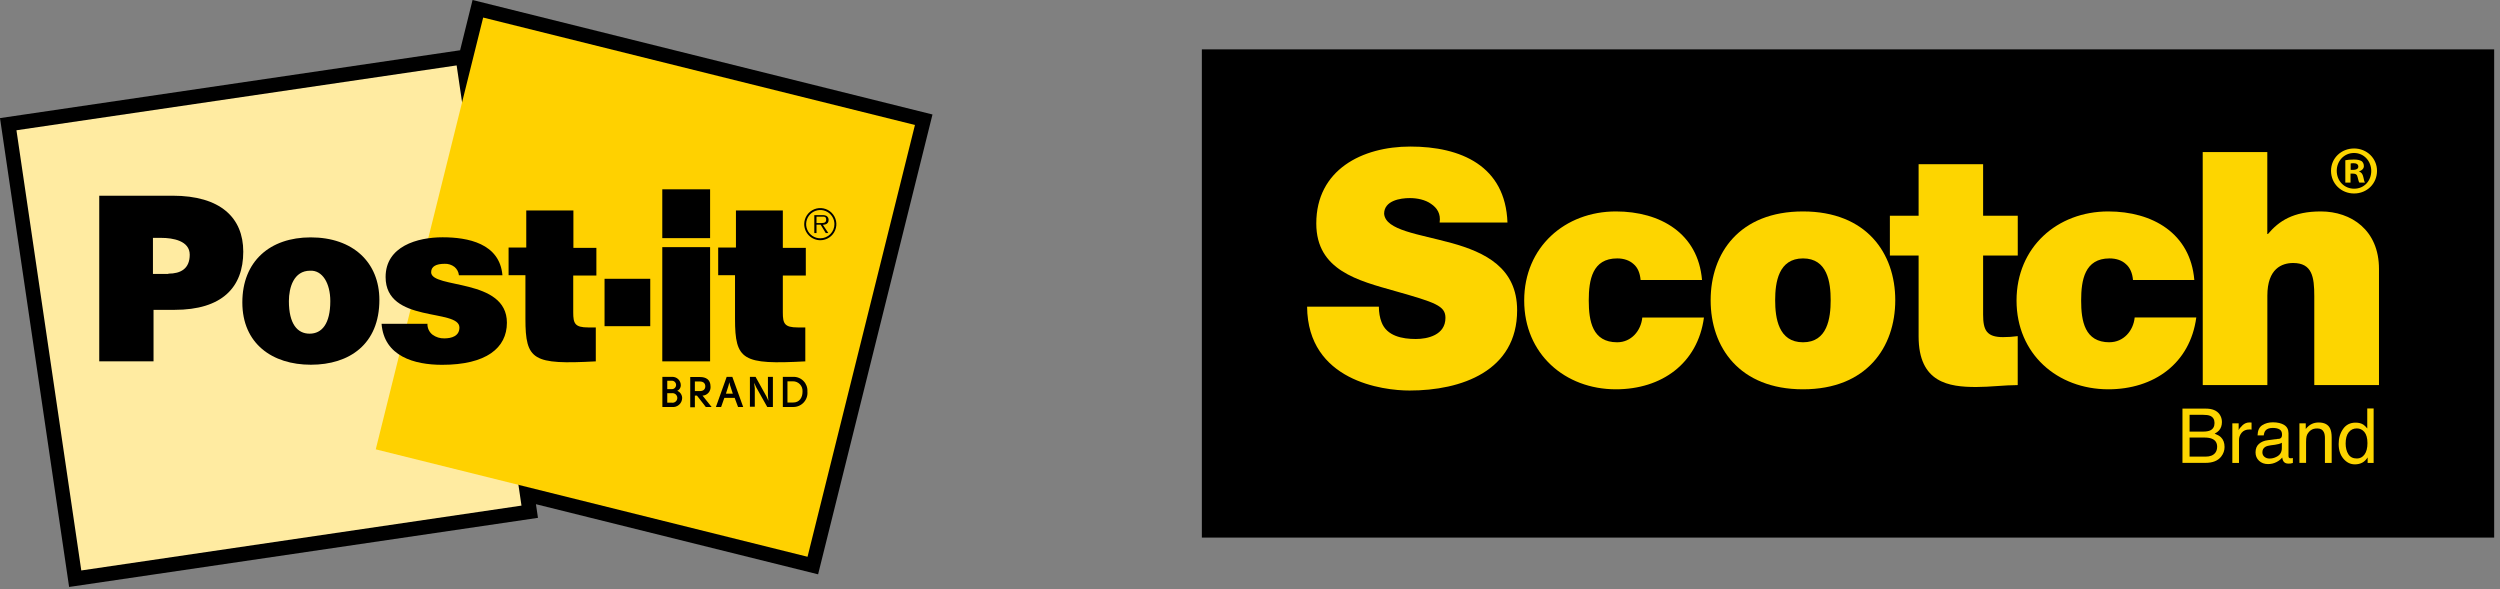
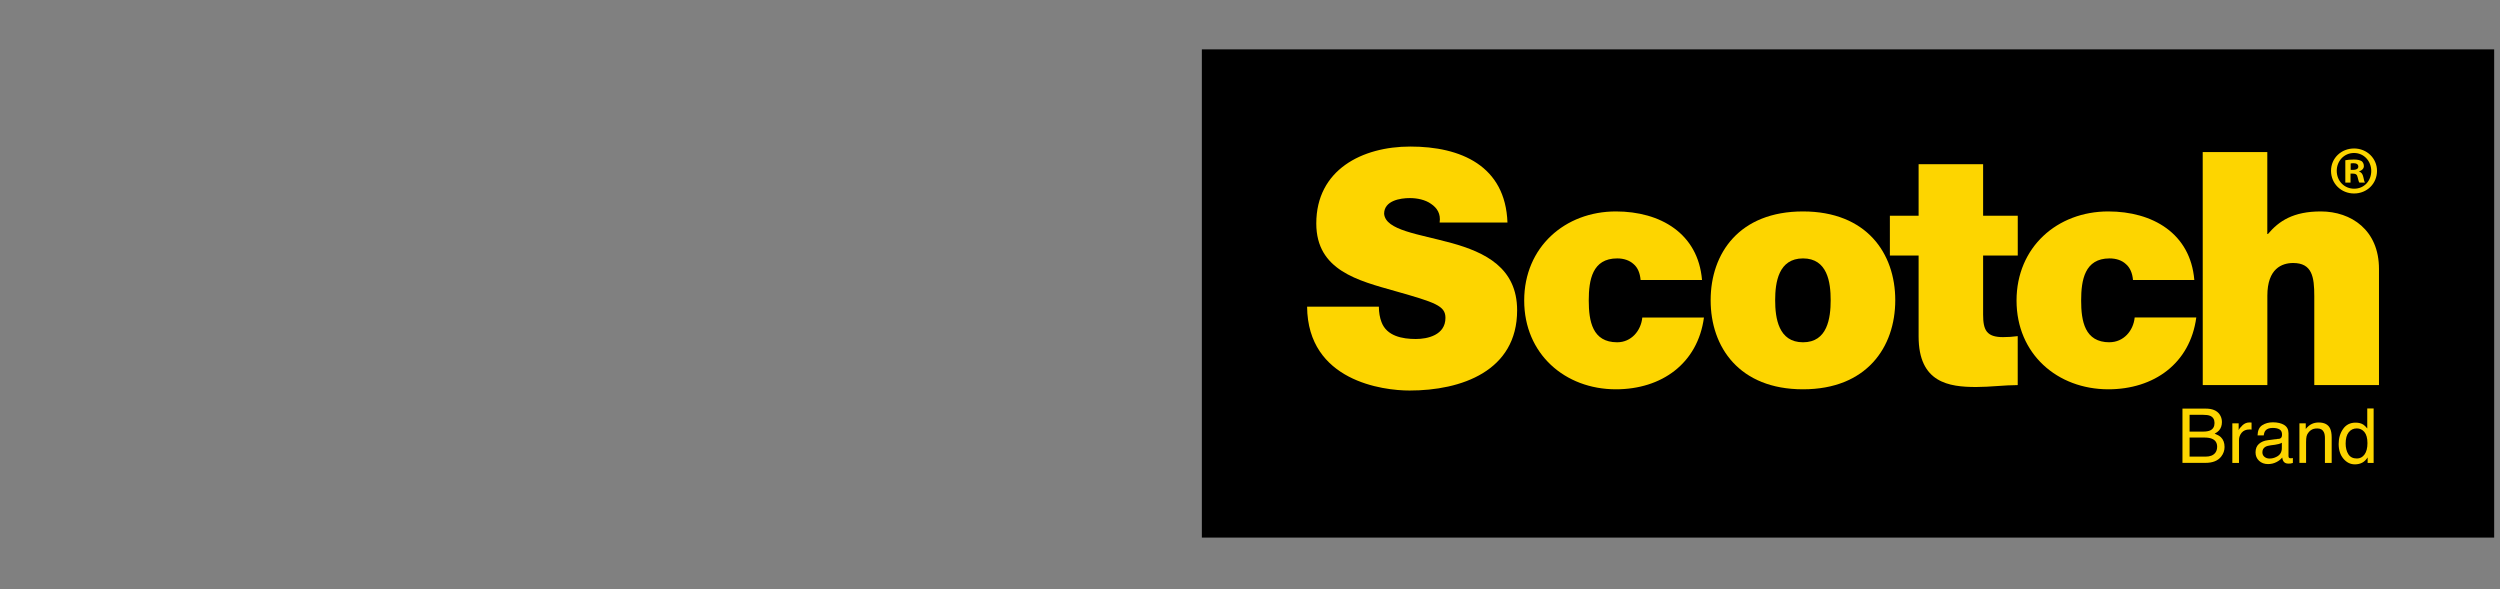
<svg xmlns="http://www.w3.org/2000/svg" width="297" height="70" viewBox="0 0 297 70" fill="none">
  <rect x="0" y="0" width="297" height="70" fill="#808080" stroke="none" />
  <g clip-path="url(#clip0_6820_20135)">
    <path d="M0 14.03L54.66 5.97L56.14 0L110.78 13.6L97.19 68.23L63.67 59.9L63.91 61.52L8.21 69.73L0 14.03Z" fill="black" />
    <path d="M54.249 7.771L1.954 15.475L9.657 67.77L61.953 60.066L54.249 7.771Z" fill="#FFEBA1" />
    <path d="M57.4 2.085L44.639 53.382L95.935 66.143L108.696 14.847L57.4 2.085Z" fill="#FFD100" />
-     <path d="M20 32.51C21.47 32.51 22.54 31.92 22.54 30.26C22.54 28.6 20.54 28.26 19.17 28.26H18.17V32.54H20M11.79 42.93V23.25H20.51C26.17 23.25 28.9 25.85 28.9 29.9C28.9 34.13 26.39 36.81 20.73 36.81H18.24V42.93H11.79Z" fill="black" />
    <path d="M77.25 33.12H71.82V38.75H77.25V33.12Z" fill="black" />
    <path d="M78.68 29.36H84.36V42.93H78.68V29.36Z" fill="black" />
    <path d="M95.68 42.93C88.23 43.33 87.32 42.82 87.32 37.87V32.69H85.32V29.41H87.43V25H93V29.45H95.73V32.73H93V37.12C93 38.43 93.19 38.9 94.78 38.9H95.67V42.97" fill="black" />
    <path d="M34.32 35.77C34.32 38.47 35.32 39.64 36.78 39.64C38.24 39.64 39.24 38.47 39.24 35.77C39.24 33.66 38.31 32.08 36.84 32.16C34.9 32.16 34.32 34.16 34.32 35.77ZM36.91 28.2C41.96 28.2 45.07 31.2 45.07 35.63C45.07 40.88 41.52 43.33 36.93 43.33C32.34 43.33 28.79 40.82 28.79 35.93C28.79 31.04 32.07 28.2 36.91 28.2Z" fill="black" />
    <path d="M50.78 38.45C50.769 38.701 50.818 38.95 50.922 39.178C51.026 39.406 51.183 39.605 51.38 39.76C51.785 40.058 52.278 40.213 52.78 40.2C53.65 40.2 54.58 39.93 54.58 38.91C54.58 36.62 45.81 38.45 45.81 32.91C45.81 29.25 49.6 28.19 52.58 28.19C55.56 28.19 59.36 28.9 59.69 32.7H54.52C54.501 32.506 54.443 32.318 54.351 32.146C54.258 31.974 54.132 31.823 53.98 31.7C53.65 31.45 53.243 31.323 52.83 31.34C51.83 31.34 51.22 31.64 51.22 32.34C51.22 34.34 60.22 33 60.22 38.34C60.22 41.34 57.76 43.34 52.52 43.34C49.24 43.34 45.63 42.34 45.33 38.47H50.74" fill="black" />
    <path d="M70.78 42.93C63.32 43.33 62.42 42.82 62.42 37.87V32.69H60.42V29.41H62.52V25H68.12V29.45H70.85V32.73H68.1V37.12C68.1 38.43 68.3 38.9 69.88 38.9H70.78V42.97" fill="black" />
    <path d="M97.39 26.5C97.69 26.5 98.15 26.55 98.15 26.11C98.15 25.67 97.86 25.74 97.6 25.74H97V26.5H97.41M98.41 27.69H98.1L97.49 26.69H97V27.69H96.74V25.56H97.68C97.859 25.543 98.04 25.577 98.2 25.66C98.275 25.711 98.336 25.779 98.378 25.86C98.419 25.94 98.441 26.029 98.44 26.12C98.44 26.54 98.14 26.69 97.76 26.71L98.41 27.69ZM99.13 26.62C99.128 26.287 99.028 25.963 98.841 25.688C98.655 25.413 98.391 25.199 98.084 25.074C97.776 24.948 97.438 24.917 97.112 24.984C96.787 25.051 96.489 25.212 96.255 25.449C96.022 25.685 95.863 25.985 95.8 26.312C95.737 26.638 95.773 26.976 95.902 27.282C96.031 27.588 96.248 27.849 96.525 28.032C96.802 28.215 97.128 28.312 97.46 28.31C97.681 28.308 97.899 28.264 98.102 28.178C98.305 28.092 98.49 27.968 98.645 27.811C98.8 27.654 98.923 27.468 99.006 27.263C99.089 27.059 99.131 26.84 99.13 26.62ZM95.54 26.62C95.542 26.243 95.655 25.875 95.866 25.562C96.077 25.25 96.375 25.006 96.724 24.863C97.072 24.72 97.456 24.683 97.825 24.757C98.195 24.831 98.534 25.013 98.801 25.279C99.067 25.546 99.249 25.885 99.323 26.255C99.397 26.624 99.36 27.007 99.216 27.356C99.073 27.705 98.83 28.003 98.517 28.214C98.205 28.424 97.837 28.538 97.46 28.54C96.951 28.54 96.462 28.337 96.102 27.977C95.742 27.617 95.54 27.129 95.54 26.62Z" fill="black" />
    <path d="M84.36 22.49H78.68V28.29H84.36V22.49Z" fill="black" />
    <path d="M80.46 46.43C80.631 46.5 80.778 46.619 80.881 46.772C80.984 46.925 81.04 47.106 81.04 47.29C81.037 47.444 81.002 47.594 80.937 47.733C80.871 47.872 80.778 47.995 80.662 48.095C80.546 48.195 80.41 48.27 80.263 48.313C80.116 48.358 79.962 48.37 79.81 48.35H78.69V44.77H79.82C79.956 44.762 80.093 44.782 80.221 44.828C80.35 44.875 80.467 44.947 80.566 45.041C80.665 45.135 80.745 45.248 80.799 45.373C80.853 45.499 80.88 45.634 80.88 45.77C80.881 45.909 80.842 46.045 80.767 46.162C80.693 46.279 80.586 46.373 80.46 46.43ZM79.82 46.23C79.953 46.23 80.08 46.178 80.174 46.084C80.267 45.99 80.32 45.863 80.32 45.73C80.32 45.598 80.267 45.471 80.174 45.377C80.08 45.283 79.953 45.23 79.82 45.23H79.27V46.23H79.82ZM79.27 46.71V47.84H79.82C79.9 47.851 79.982 47.844 80.06 47.821C80.138 47.797 80.21 47.758 80.271 47.704C80.332 47.651 80.381 47.585 80.414 47.511C80.448 47.437 80.465 47.357 80.465 47.275C80.465 47.194 80.448 47.114 80.414 47.04C80.381 46.966 80.332 46.9 80.271 46.846C80.21 46.793 80.138 46.753 80.06 46.73C79.982 46.706 79.9 46.7 79.82 46.71H79.27Z" fill="black" />
    <path d="M84.54 48.35H83.85L82.8 47H82.55V48.38H82V44.79H83.16C83.87 44.79 84.4 45.1 84.41 45.89C84.425 46.026 84.412 46.164 84.372 46.295C84.332 46.426 84.265 46.547 84.176 46.651C84.087 46.755 83.977 46.84 83.854 46.9C83.731 46.96 83.597 46.994 83.46 47L84.54 48.35ZM83.14 46.46C83.54 46.46 83.79 46.26 83.79 45.89C83.79 45.52 83.53 45.32 83.14 45.32H82.55V46.46H83.14Z" fill="black" />
    <path d="M86.33 44.77H87L88.29 48.349H87.68L87.28 47.27H86.05L85.67 48.349H85.05L86.33 44.77ZM87.06 46.77L86.73 45.77L86.64 45.41L86.56 45.77L86.24 46.77H87.06Z" fill="black" />
    <path d="M91.05 47.09L91.29 47.62L91.23 46.999V44.77H91.82V48.349H91.15L89.83 45.999L89.59 45.469L89.67 46.13V48.319H89.09V44.77H89.76L91.05 47.09Z" fill="black" />
    <path d="M95.92 46.51C95.943 46.748 95.915 46.988 95.838 47.214C95.76 47.44 95.635 47.647 95.472 47.822C95.308 47.996 95.109 48.133 94.888 48.224C94.667 48.315 94.429 48.358 94.19 48.35H93V44.77H94.22C94.449 44.761 94.677 44.8 94.89 44.885C95.103 44.97 95.296 45.099 95.456 45.263C95.616 45.426 95.74 45.622 95.82 45.837C95.9 46.052 95.934 46.281 95.92 46.51ZM95.34 46.51C95.351 46.354 95.33 46.197 95.277 46.05C95.225 45.903 95.142 45.769 95.035 45.655C94.928 45.541 94.799 45.451 94.655 45.39C94.511 45.329 94.356 45.298 94.2 45.3H93.55V47.82H94.19C95 47.84 95.34 47.19 95.34 46.55V46.51Z" fill="black" />
  </g>
  <path d="M296.307 5.865H142.78V63.865H296.307V5.865Z" fill="black" />
  <path d="M172.459 28.878C168.539 27.792 164.595 27.369 164.434 25.392C164.434 23.843 166.339 23.526 167.503 23.532C168.349 23.532 169.329 23.726 170.014 24.222C170.716 24.695 171.184 25.386 171.028 26.439H179.087C178.848 19.694 173.54 17.405 167.536 17.411C161.833 17.411 156.369 20.162 156.375 26.556C156.375 32.131 161.371 33.339 165.748 34.581C170.516 35.935 171.719 36.324 171.719 37.761C171.719 39.811 169.586 40.279 168.188 40.273C166.6 40.273 164.74 39.928 164.122 38.263C163.927 37.756 163.81 37.132 163.81 36.436H155.283C155.361 45.275 164.311 46.4 167.453 46.394C173.612 46.4 180.24 44.072 180.234 36.865C180.24 31.785 176.369 29.964 172.448 28.872" fill="#FDD500" />
  <path d="M192.12 40.663C189.168 40.663 188.75 38.146 188.744 35.706C188.744 33.261 189.168 30.699 192.12 30.699C192.933 30.699 193.584 30.939 194.058 31.362C194.565 31.785 194.832 32.443 194.904 33.261H202.2C201.738 27.725 197.243 25.119 191.969 25.119C185.926 25.119 181.075 29.352 181.075 35.701C181.075 42.05 185.921 46.249 191.969 46.249C197.399 46.249 201.693 43.186 202.429 37.722H195.105C194.949 39.304 193.79 40.663 192.125 40.663" fill="#FDD500" />
  <path d="M214.197 25.119C206.633 25.119 203.225 30.081 203.225 35.667C203.219 41.248 206.639 46.249 214.197 46.249C221.754 46.249 225.157 41.248 225.157 35.667C225.157 30.087 221.749 25.124 214.197 25.119ZM214.197 40.663C211.29 40.663 210.889 37.8 210.889 35.667C210.889 33.534 211.29 30.705 214.197 30.699C217.098 30.699 217.488 33.534 217.483 35.667C217.483 37.795 217.098 40.669 214.197 40.663Z" fill="#FDD500" />
  <path d="M275.711 25.119C272.453 25.119 270.743 26.244 269.434 27.798H269.356V18.062H261.682L261.687 45.742H269.362V35.121C269.362 31.902 271.1 31.245 272.425 31.245C274.67 31.245 274.942 32.877 274.937 35.199V45.742H282.623V31.947C282.623 27.324 279.32 25.124 275.722 25.119" fill="#FDD500" />
  <path d="M282.389 20.296C282.389 21.805 281.208 22.986 279.665 22.986C278.123 22.986 276.925 21.805 276.925 20.296C276.925 18.786 278.139 17.639 279.665 17.639C281.191 17.639 282.389 18.82 282.389 20.296ZM277.605 20.296C277.605 21.476 278.479 22.418 279.676 22.418C280.874 22.418 281.704 21.476 281.704 20.312C281.704 19.148 280.846 18.174 279.66 18.174C278.473 18.174 277.605 19.132 277.605 20.296ZM279.242 21.694H278.624V19.037C278.869 18.987 279.209 18.953 279.643 18.953C280.144 18.953 280.373 19.037 280.568 19.148C280.712 19.26 280.829 19.471 280.829 19.733C280.829 20.023 280.601 20.251 280.278 20.351V20.385C280.534 20.479 280.685 20.674 280.763 21.031C280.846 21.437 280.891 21.599 280.957 21.694H280.295C280.211 21.599 280.167 21.354 280.083 21.047C280.033 20.758 279.871 20.624 279.532 20.624H279.242V21.694ZM279.259 20.184H279.548C279.888 20.184 280.167 20.073 280.167 19.794C280.167 19.549 279.988 19.388 279.599 19.388C279.437 19.388 279.32 19.404 279.259 19.421V20.184Z" fill="#FDD500" />
  <path d="M250.61 40.663C247.663 40.663 247.24 38.146 247.24 35.701C247.24 33.267 247.663 30.705 250.61 30.699C251.423 30.699 252.086 30.939 252.542 31.362C253.049 31.785 253.328 32.448 253.4 33.261H260.685C260.222 27.72 255.722 25.119 250.459 25.119C244.416 25.119 239.571 29.346 239.565 35.701C239.565 42.055 244.411 46.244 250.465 46.249C255.884 46.249 260.183 43.186 260.919 37.717H253.6C253.444 39.304 252.275 40.657 250.61 40.657" fill="#FDD500" />
  <path d="M235.594 37.371V30.354H239.71V25.626H235.594V19.505H227.931V25.631H224.517V30.36H227.931V39.972C227.931 45.475 231.529 45.976 234.781 45.976C236.408 45.976 238.162 45.748 239.705 45.748V39.933C239.125 40.011 238.541 40.05 237.961 40.05C236.023 40.05 235.594 39.237 235.594 37.377" fill="#FDD500" />
  <path d="M259.27 48.544H262.06C262.818 48.544 263.358 48.767 263.681 49.218C263.87 49.485 263.965 49.791 263.965 50.137C263.965 50.543 263.848 50.877 263.62 51.139C263.497 51.278 263.325 51.401 263.102 51.518C263.43 51.646 263.681 51.785 263.843 51.941C264.132 52.22 264.277 52.609 264.277 53.105C264.277 53.523 264.143 53.896 263.882 54.236C263.492 54.737 262.868 54.988 262.016 54.988H259.276V48.544H259.27ZM261.726 51.273C262.099 51.273 262.389 51.223 262.595 51.122C262.918 50.961 263.085 50.671 263.085 50.254C263.085 49.836 262.913 49.552 262.567 49.401C262.372 49.318 262.083 49.279 261.698 49.279H260.122V51.273H261.726ZM262.021 54.247C262.562 54.247 262.946 54.091 263.18 53.785C263.325 53.59 263.397 53.35 263.397 53.072C263.397 52.604 263.185 52.286 262.762 52.114C262.539 52.025 262.239 51.98 261.871 51.98H260.122V54.247H262.021Z" fill="#FDD500" />
  <path d="M265.202 50.292H265.953V51.106C266.015 50.95 266.165 50.755 266.405 50.526C266.644 50.298 266.923 50.187 267.234 50.187C267.251 50.187 267.273 50.187 267.307 50.187C267.34 50.187 267.401 50.198 267.485 50.203V51.039C267.435 51.033 267.396 51.028 267.357 51.022C267.318 51.022 267.273 51.022 267.229 51.022C266.833 51.022 266.527 51.15 266.31 51.406C266.098 51.663 265.992 51.958 265.992 52.292V54.993H265.202V50.292Z" fill="#FDD500" />
  <path d="M270.693 52.147C270.871 52.125 270.994 52.047 271.055 51.919C271.088 51.846 271.105 51.746 271.105 51.612C271.105 51.345 271.01 51.145 270.821 51.022C270.632 50.9 270.359 50.838 269.997 50.838C269.585 50.838 269.295 50.95 269.122 51.172C269.028 51.295 268.961 51.479 268.933 51.724H268.198C268.215 51.145 268.398 50.738 268.76 50.51C269.122 50.281 269.54 50.17 270.014 50.17C270.565 50.17 271.016 50.276 271.361 50.487C271.701 50.699 271.874 51.028 271.874 51.468V54.174C271.874 54.258 271.89 54.319 271.924 54.369C271.957 54.419 272.03 54.442 272.135 54.442C272.169 54.442 272.208 54.442 272.252 54.436C272.297 54.436 272.342 54.425 272.392 54.414V54.999C272.269 55.032 272.174 55.054 272.113 55.066C272.052 55.077 271.963 55.077 271.851 55.077C271.579 55.077 271.384 54.982 271.261 54.787C271.194 54.687 271.15 54.542 271.127 54.353C270.966 54.564 270.738 54.748 270.437 54.898C270.136 55.054 269.802 55.132 269.44 55.132C269.005 55.132 268.649 54.999 268.371 54.737C268.092 54.47 267.958 54.141 267.958 53.746C267.958 53.311 268.092 52.971 268.365 52.732C268.638 52.492 268.994 52.342 269.434 52.292L270.693 52.13V52.147ZM269.028 54.28C269.195 54.414 269.39 54.475 269.618 54.475C269.897 54.475 270.164 54.414 270.426 54.28C270.866 54.069 271.083 53.718 271.083 53.233V52.598C270.988 52.66 270.86 52.71 270.71 52.749C270.559 52.788 270.409 52.821 270.264 52.838L269.785 52.899C269.501 52.938 269.284 52.994 269.139 53.077C268.894 53.217 268.772 53.434 268.772 53.734C268.772 53.963 268.855 54.141 269.022 54.275" fill="#FDD500" />
  <path d="M273.171 50.292H273.923V50.961C274.146 50.688 274.38 50.487 274.631 50.37C274.881 50.248 275.154 50.192 275.46 50.192C276.129 50.192 276.58 50.426 276.808 50.889C276.936 51.145 277.003 51.507 277.003 51.98V54.993H276.201V52.03C276.201 51.746 276.157 51.512 276.073 51.34C275.934 51.05 275.678 50.9 275.31 50.9C275.121 50.9 274.97 50.916 274.848 50.955C274.631 51.022 274.441 51.15 274.28 51.34C274.146 51.495 274.062 51.657 274.024 51.819C273.985 51.986 273.962 52.22 273.962 52.526V54.988H273.171V50.287V50.292Z" fill="#FDD500" />
  <path d="M280.751 50.437C280.891 50.526 281.052 50.677 281.23 50.9V48.527H281.988V54.993H281.275V54.342C281.091 54.631 280.874 54.843 280.623 54.971C280.373 55.099 280.083 55.166 279.76 55.166C279.236 55.166 278.785 54.949 278.407 54.503C278.028 54.063 277.833 53.478 277.833 52.743C277.833 52.058 278.006 51.468 278.357 50.961C278.707 50.46 279.203 50.209 279.849 50.209C280.206 50.209 280.506 50.287 280.751 50.437ZM278.986 53.963C279.198 54.303 279.537 54.47 280.005 54.47C280.367 54.47 280.668 54.314 280.902 53.996C281.136 53.679 281.253 53.228 281.253 52.643C281.253 52.058 281.13 51.607 280.891 51.323C280.651 51.039 280.35 50.894 279.994 50.894C279.599 50.894 279.275 51.044 279.03 51.351C278.785 51.657 278.663 52.103 278.663 52.693C278.663 53.194 278.769 53.617 278.98 53.957" fill="#FDD500" />
  <defs>
    <clipPath id="clip0_6820_20135">
-       <rect width="110.78" height="69.73" fill="white" />
-     </clipPath>
+       </clipPath>
  </defs>
</svg>